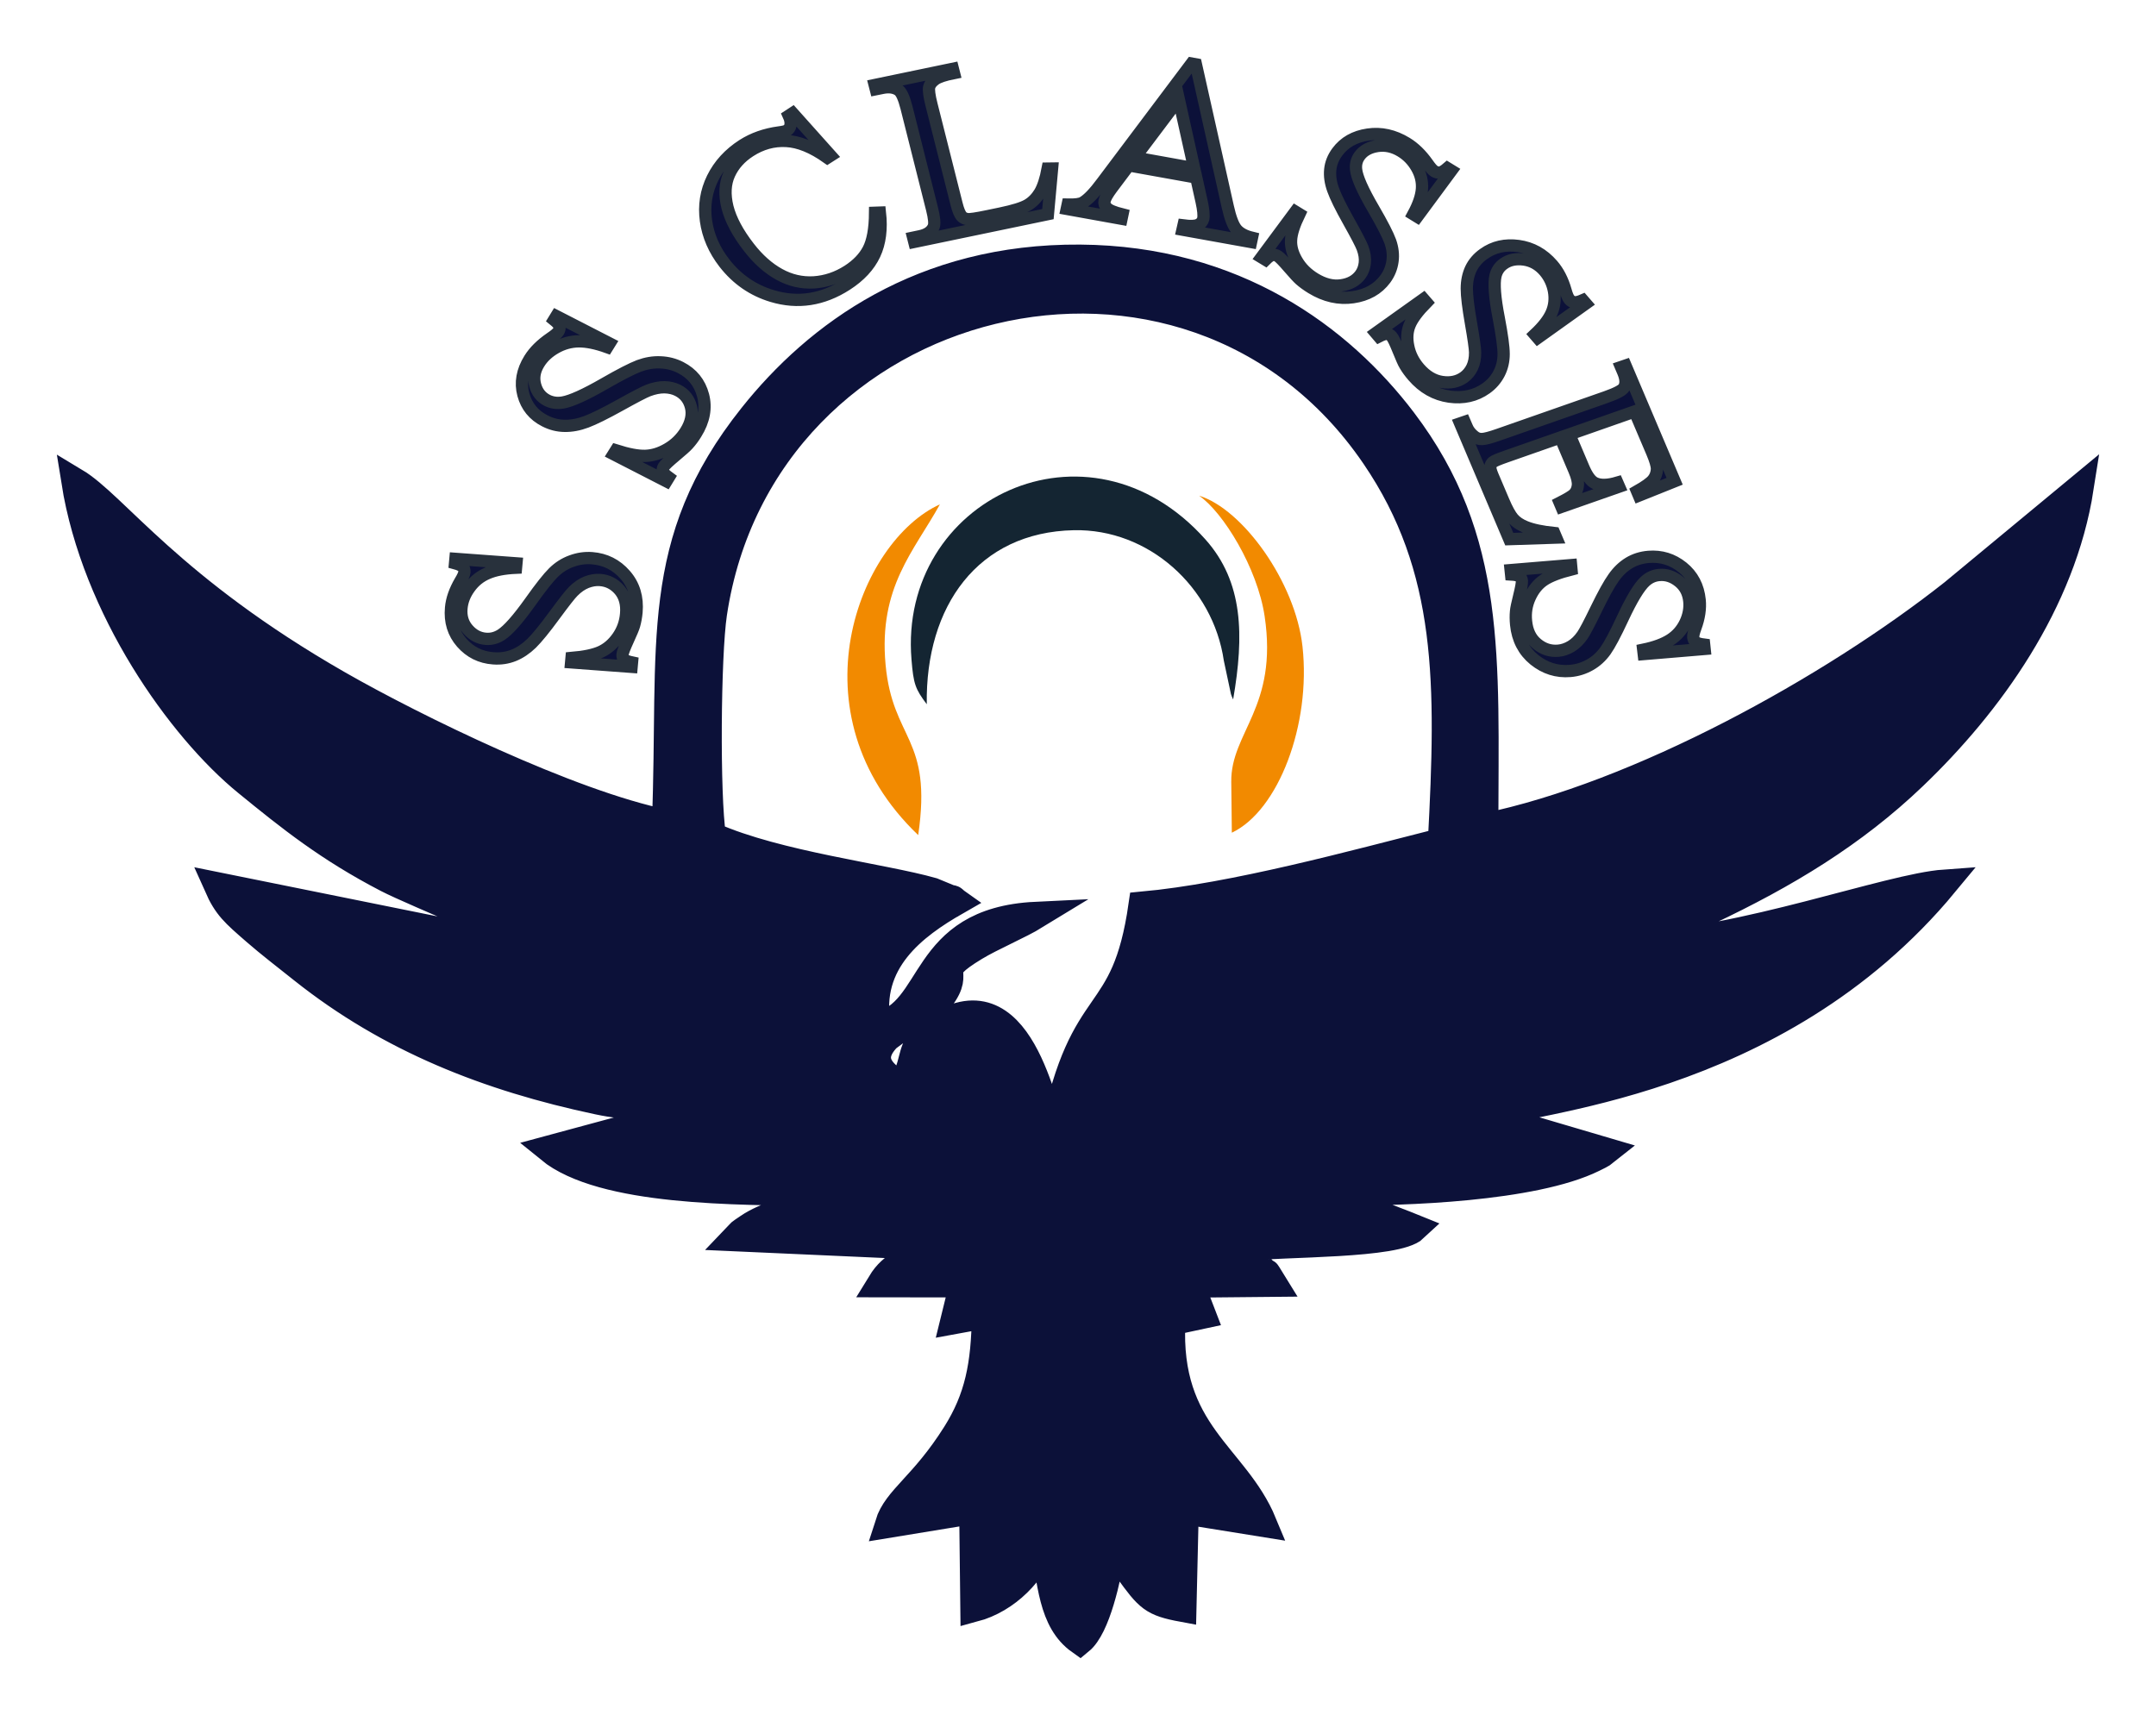
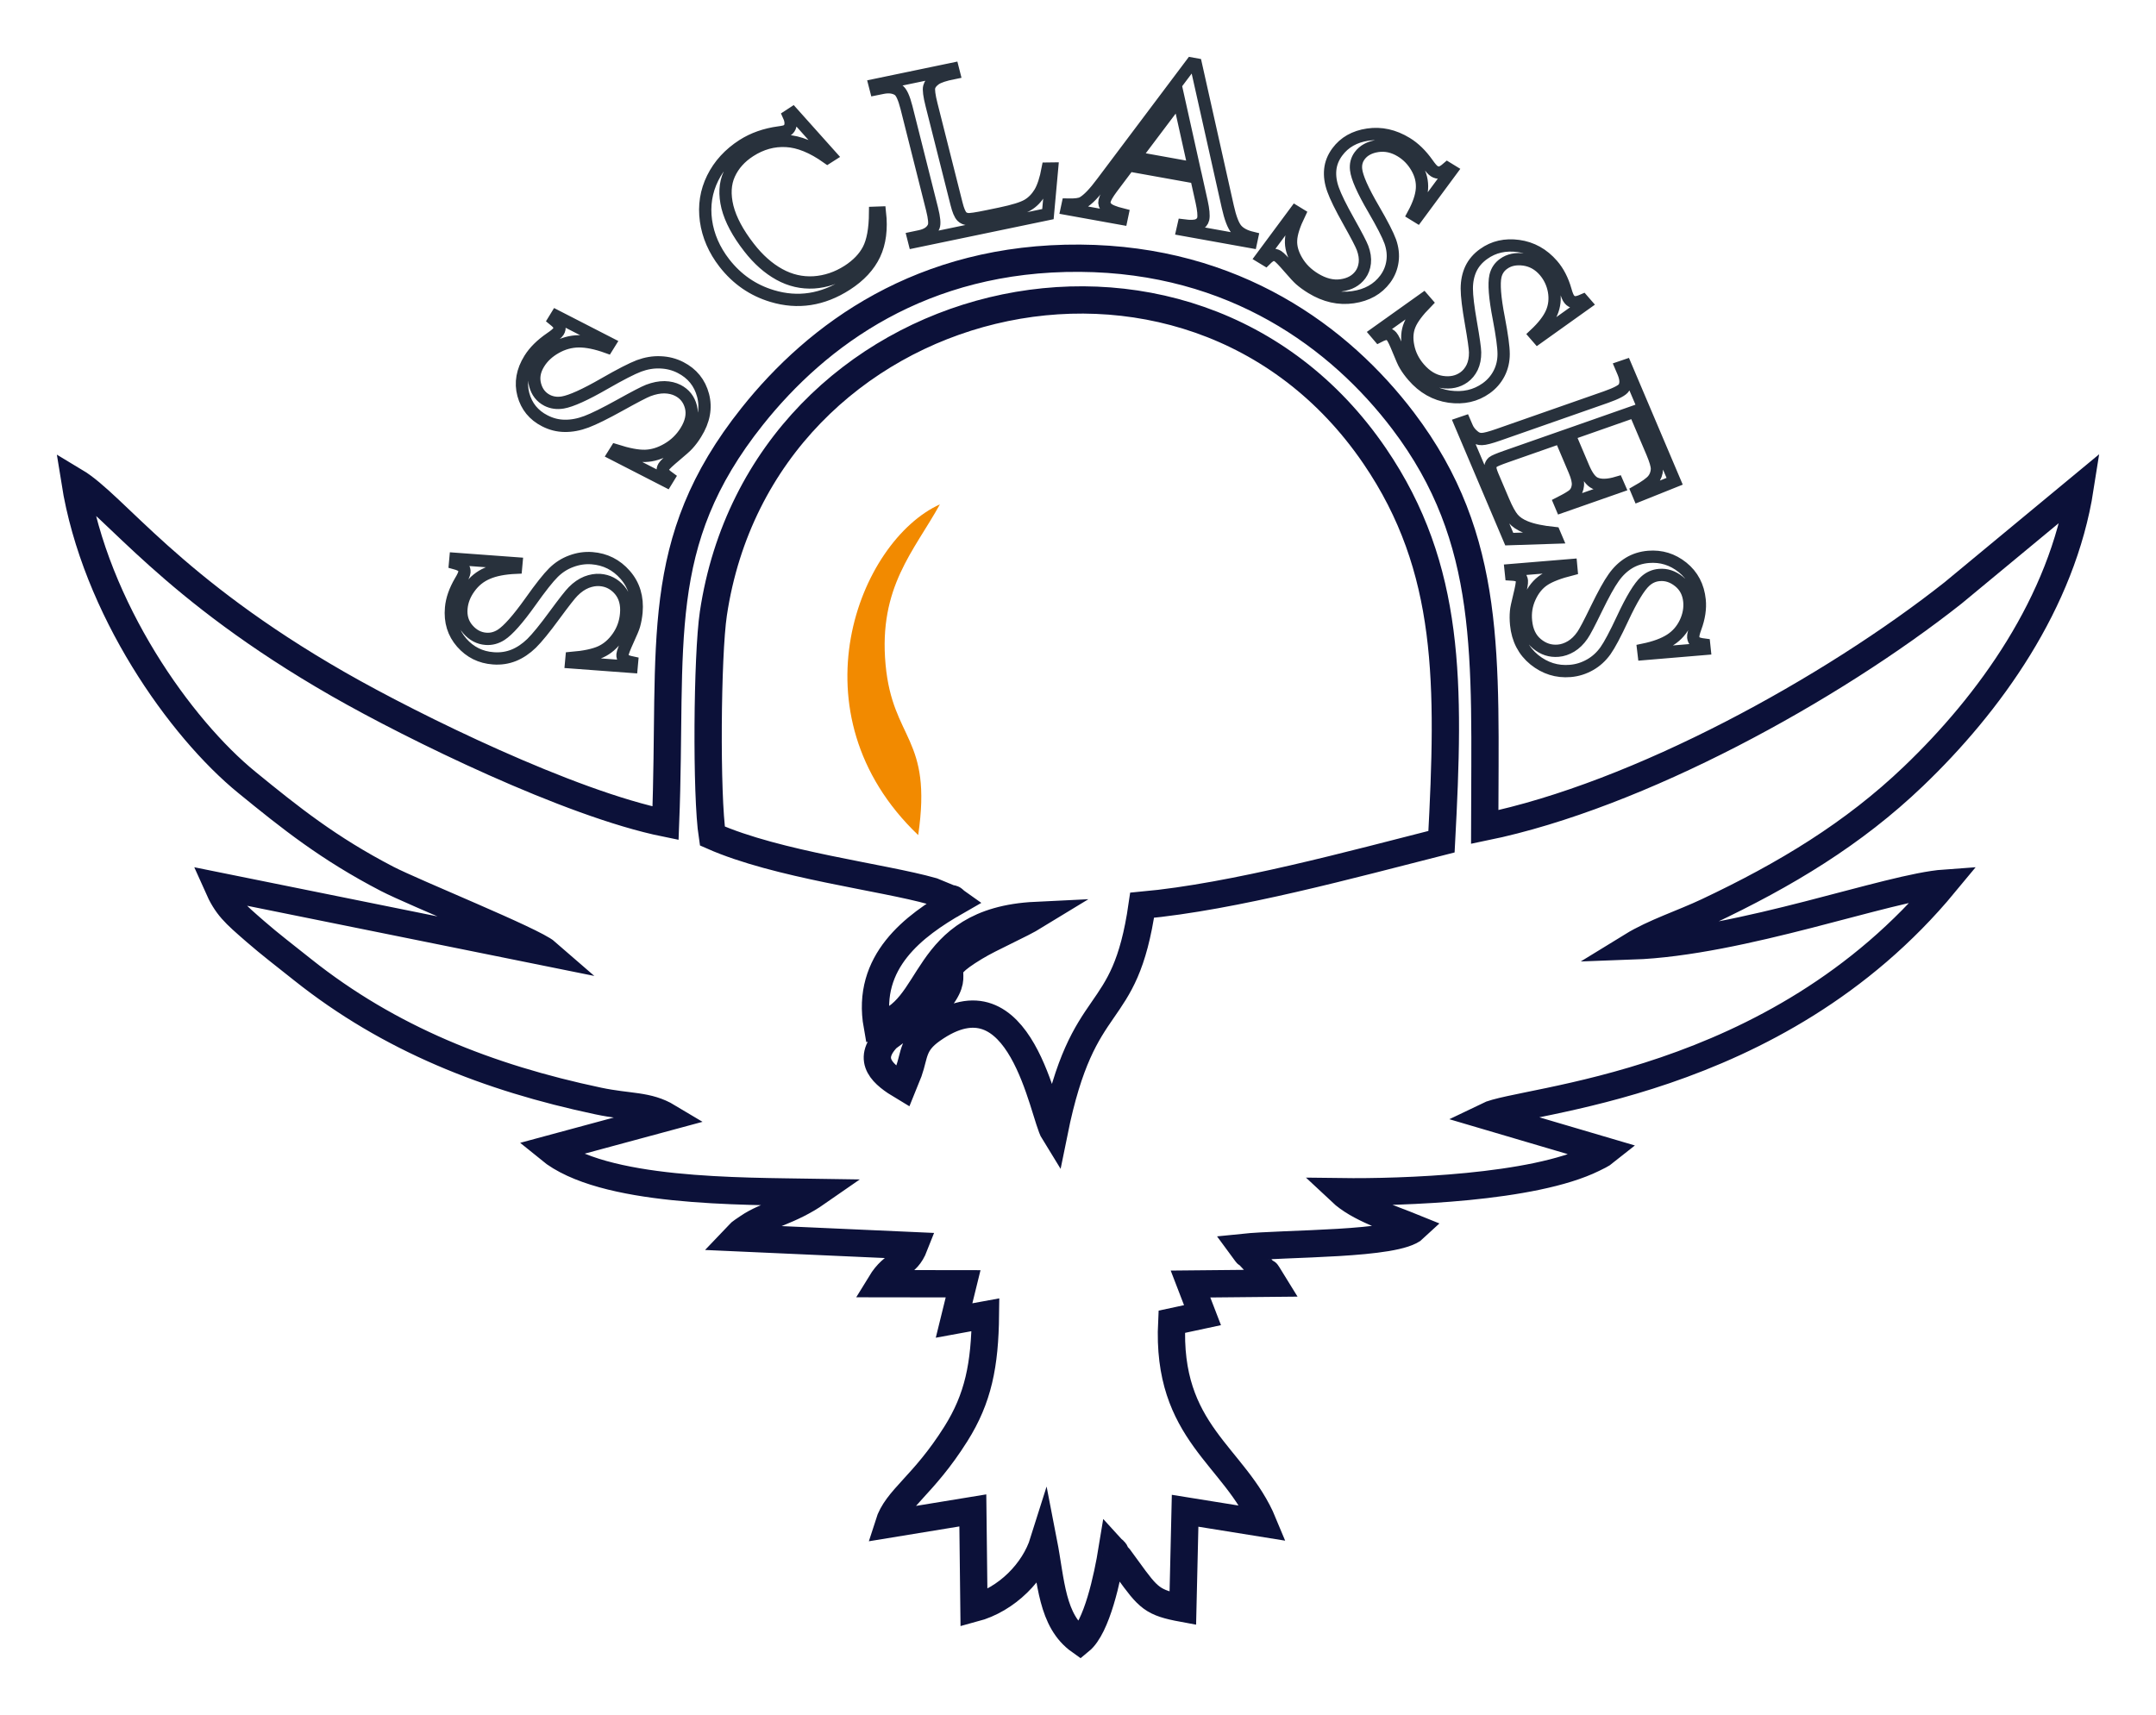
<svg xmlns="http://www.w3.org/2000/svg" version="1.1" width="37.924" height="30.172" viewBox="0 0 37.924 30.172">
  <g id="layer_1" data-name="Layer 1">
-     <path transform="matrix(1,0,0,-1,1,29.172)" d="M11.53 14.464C11.42 15.18 11.438 17.641 11.548 18.377 12.402 24.095 19.909 25.951 23.182 21.148 24.53 19.17 24.503 17.131 24.356 14.364 22.821 13.975 20.709 13.394 19.09 13.246 18.78 11.097 18.058 11.804 17.541 9.249 17.348 9.56 16.968 12.169 15.395 11.056 15.05 10.813 15.091 10.625 14.984 10.319L14.879 10.059C14.541 10.261 14.225 10.511 14.607 10.911L15.544 11.605C15.946 12.138 15.367 12.032 16.145 12.505 16.444 12.687 16.931 12.89 17.22 13.067 15.156 12.967 15.479 11.35 14.43 11.125 14.228 12.256 15.077 12.886 15.816 13.309 15.792 13.326 15.752 13.377 15.74 13.353L15.403 13.492C14.523 13.742 12.678 13.956 11.53 14.464ZM10.707 14.689C9.019 15.032 6.271 16.379 4.956 17.132 2.001 18.824 1.022 20.281 .318 20.703 .674 18.463 2.18 16.353 3.345 15.405 4.107 14.783 4.778 14.246 5.808 13.711 6.284 13.464 8.379 12.621 8.613 12.417L2.825 13.587C2.989 13.217 3.121 13.107 3.493 12.783 3.75 12.559 4.011 12.361 4.324 12.111 5.85 10.896 7.586 10.211 9.522 9.802 10.074 9.685 10.388 9.737 10.75 9.52L8.663 8.956C9.602 8.187 12.007 8.216 13.376 8.194 12.886 7.853 12.487 7.804 12.161 7.581 11.977 7.455 12.06 7.52 11.942 7.397L15.085 7.256C14.937 6.877 14.732 6.988 14.488 6.588L15.941 6.586 15.782 5.94 16.334 6.041C16.324 5.155 16.207 4.57 15.813 3.944 15.236 3.027 14.772 2.811 14.629 2.356L16.112 2.599 16.132 .876C16.712 1.031 17.191 1.522 17.355 2.044 17.49 1.35 17.496 .656 17.997 .301 18.293 .543 18.48 1.411 18.563 1.921 18.584 1.898 18.613 1.891 18.622 1.848 18.631 1.804 18.667 1.791 18.68 1.774 18.744 1.688 18.77 1.65 18.837 1.559 19.203 1.053 19.27 .975 19.806 .876L19.846 2.593 21.22 2.372C20.726 3.567 19.513 3.954 19.611 5.918L20.152 6.034 19.941 6.582 21.396 6.596C21.183 6.941 21.369 6.652 21.162 6.883L21.038 7.014C20.816 7.258 21.027 6.985 20.85 7.225 21.628 7.306 23.567 7.266 23.884 7.566 23.447 7.744 22.901 7.91 22.586 8.206 23.667 8.192 25.973 8.27 27.025 8.789 27.229 8.889 27.169 8.863 27.243 8.921L25.154 9.537C25.774 9.84 30.218 10.017 33.209 13.635 32.216 13.564 29.644 12.598 27.707 12.529 28.096 12.768 28.599 12.929 29.031 13.133 30.405 13.781 31.603 14.505 32.655 15.512 33.994 16.792 35.273 18.566 35.589 20.591L33.354 18.74C31.217 17.051 27.829 15.18 25.116 14.622 25.12 17.601 25.265 19.679 23.682 21.767 22.57 23.233 20.715 24.609 17.998 24.629 15.218 24.649 13.376 23.284 12.232 21.847 10.456 19.617 10.831 17.859 10.707 14.689Z" fill="#0c1139" fill-rule="evenodd" />
    <path transform="matrix(1,0,0,-1,1,29.172)" stroke-width=".48" stroke-linecap="butt" stroke-miterlimit="22.926" stroke-linejoin="miter" fill="none" stroke="#0c1139" d="M11.53 14.464C11.42 15.18 11.438 17.641 11.548 18.377 12.402 24.095 19.909 25.951 23.182 21.148 24.53 19.17 24.503 17.131 24.356 14.364 22.821 13.975 20.709 13.394 19.09 13.246 18.78 11.097 18.058 11.804 17.541 9.249 17.348 9.56 16.968 12.169 15.395 11.056 15.05 10.813 15.091 10.625 14.984 10.319L14.879 10.059C14.541 10.261 14.225 10.511 14.607 10.911L15.544 11.605C15.946 12.138 15.367 12.032 16.145 12.505 16.444 12.687 16.931 12.89 17.22 13.067 15.156 12.967 15.479 11.35 14.43 11.125 14.228 12.256 15.077 12.886 15.816 13.309 15.792 13.326 15.752 13.377 15.74 13.353L15.403 13.492C14.523 13.742 12.678 13.956 11.53 14.464ZM10.707 14.689C9.019 15.032 6.271 16.379 4.956 17.132 2.001 18.824 1.022 20.281 .318 20.703 .674 18.463 2.18 16.353 3.345 15.405 4.107 14.783 4.778 14.246 5.808 13.711 6.284 13.464 8.379 12.621 8.613 12.417L2.825 13.587C2.989 13.217 3.121 13.107 3.493 12.783 3.75 12.559 4.011 12.361 4.324 12.111 5.85 10.896 7.586 10.211 9.522 9.802 10.074 9.685 10.388 9.737 10.75 9.52L8.663 8.956C9.602 8.187 12.007 8.216 13.376 8.194 12.886 7.853 12.487 7.804 12.161 7.581 11.977 7.455 12.06 7.52 11.942 7.397L15.085 7.256C14.937 6.877 14.732 6.988 14.488 6.588L15.941 6.586 15.782 5.94 16.334 6.041C16.324 5.155 16.207 4.57 15.813 3.944 15.236 3.027 14.772 2.811 14.629 2.356L16.112 2.599 16.132 .876C16.712 1.031 17.191 1.522 17.355 2.044 17.49 1.35 17.496 .656 17.997 .301 18.293 .543 18.48 1.411 18.563 1.921 18.584 1.898 18.613 1.891 18.622 1.848 18.631 1.804 18.667 1.791 18.68 1.774 18.744 1.688 18.77 1.65 18.837 1.559 19.203 1.053 19.27 .975 19.806 .876L19.846 2.593 21.22 2.372C20.726 3.567 19.513 3.954 19.611 5.918L20.152 6.034 19.941 6.582 21.396 6.596C21.183 6.941 21.369 6.652 21.162 6.883L21.038 7.014C20.816 7.258 21.027 6.985 20.85 7.225 21.628 7.306 23.567 7.266 23.884 7.566 23.447 7.744 22.901 7.91 22.586 8.206 23.667 8.192 25.973 8.27 27.025 8.789 27.229 8.889 27.169 8.863 27.243 8.921L25.154 9.537C25.774 9.84 30.218 10.017 33.209 13.635 32.216 13.564 29.644 12.598 27.707 12.529 28.096 12.768 28.599 12.929 29.031 13.133 30.405 13.781 31.603 14.505 32.655 15.512 33.994 16.792 35.273 18.566 35.589 20.591L33.354 18.74C31.217 17.051 27.829 15.18 25.116 14.622 25.12 17.601 25.265 19.679 23.682 21.767 22.57 23.233 20.715 24.609 17.998 24.629 15.218 24.649 13.376 23.284 12.232 21.847 10.456 19.617 10.831 17.859 10.707 14.689Z" />
-     <path transform="matrix(1,0,0,-1,1,29.172)" d="M15.302 16.782C15.276 18.508 16.201 19.809 17.888 19.844 19.203 19.872 20.338 18.846 20.527 17.549L20.652 16.962C20.661 16.936 20.674 16.897 20.691 16.867 20.886 17.995 20.871 18.933 20.204 19.681 18.137 21.998 14.802 20.379 15.033 17.57 15.068 17.136 15.1 17.051 15.302 16.782" fill="#142532" fill-rule="evenodd" />
-     <path transform="matrix(1,0,0,-1,1,29.172)" d="M20.658 15.417 20.668 14.522C21.489 14.911 22.062 16.427 21.911 17.797 21.787 18.931 20.859 20.216 20.092 20.451 20.515 20.161 21.118 19.18 21.245 18.33 21.485 16.727 20.647 16.288 20.658 15.417" fill="#f28a00" fill-rule="evenodd" />
    <path transform="matrix(1,0,0,-1,1,29.172)" d="M15.151 14.48C15.405 16.21 14.701 16.138 14.577 17.482 14.452 18.844 15.079 19.477 15.533 20.299 14.107 19.651 12.908 16.623 15.151 14.48" fill="#f28a00" fill-rule="evenodd" />
-     <path transform="matrix(1,0,0,-1,1,29.172)" d="M7.011 19.34 8.084 19.261 8.077 19.184C7.868 19.175 7.701 19.142 7.573 19.086 7.445 19.031 7.34 18.946 7.258 18.831 7.175 18.717 7.128 18.596 7.117 18.469 7.104 18.324 7.142 18.201 7.23 18.1 7.319 17.998 7.425 17.942 7.548 17.933 7.643 17.926 7.732 17.95 7.816 18.004 7.937 18.082 8.109 18.275 8.329 18.584 8.508 18.837 8.644 19.008 8.735 19.098 8.827 19.189 8.931 19.256 9.05 19.299 9.168 19.343 9.288 19.361 9.412 19.352 9.647 19.334 9.842 19.236 9.997 19.058 10.153 18.88 10.219 18.66 10.196 18.4 10.188 18.317 10.174 18.241 10.154 18.17 10.142 18.127 10.106 18.041 10.045 17.908 9.985 17.777 9.953 17.693 9.95 17.657 9.947 17.622 9.956 17.594 9.977 17.572 9.999 17.551 10.045 17.532 10.117 17.517L10.11 17.44 9.046 17.519 9.053 17.596C9.279 17.615 9.45 17.651 9.566 17.704 9.682 17.757 9.783 17.844 9.867 17.964 9.951 18.084 10 18.219 10.013 18.369 10.029 18.542 9.99 18.683 9.899 18.791 9.806 18.899 9.691 18.958 9.554 18.968 9.477 18.974 9.398 18.96 9.317 18.929 9.235 18.896 9.157 18.843 9.082 18.767 9.031 18.717 8.921 18.576 8.751 18.345 8.582 18.114 8.448 17.95 8.351 17.854 8.253 17.759 8.148 17.688 8.037 17.643 7.925 17.598 7.805 17.58 7.676 17.59 7.454 17.606 7.269 17.698 7.122 17.865 6.975 18.033 6.912 18.237 6.934 18.477 6.947 18.628 7.002 18.783 7.097 18.946 7.143 19.021 7.166 19.074 7.169 19.106 7.172 19.142 7.163 19.173 7.142 19.197 7.12 19.222 7.074 19.244 7.004 19.263ZM8.786 23.611 9.723 23.13 9.682 23.064C9.488 23.134 9.321 23.168 9.179 23.167 9.038 23.165 8.903 23.128 8.775 23.055 8.648 22.983 8.549 22.892 8.48 22.78 8.401 22.653 8.379 22.528 8.412 22.402 8.445 22.276 8.516 22.185 8.624 22.129 8.707 22.087 8.799 22.074 8.9 22.091 9.046 22.116 9.291 22.226 9.633 22.423 9.913 22.584 10.115 22.687 10.24 22.735 10.365 22.781 10.491 22.803 10.618 22.797 10.745 22.792 10.862 22.762 10.971 22.706 11.176 22.601 11.308 22.438 11.367 22.217 11.425 21.996 11.384 21.771 11.242 21.544 11.198 21.471 11.15 21.408 11.098 21.351 11.068 21.317 10.995 21.252 10.879 21.155 10.764 21.059 10.696 20.995 10.676 20.963 10.657 20.933 10.653 20.903 10.662 20.876 10.672 20.848 10.705 20.814 10.763 20.772L10.722 20.705 9.792 21.182 9.834 21.249C10.048 21.181 10.22 21.148 10.35 21.152 10.48 21.156 10.611 21.196 10.742 21.273 10.875 21.35 10.981 21.454 11.063 21.585 11.157 21.736 11.187 21.879 11.154 22.012 11.12 22.145 11.043 22.243 10.923 22.304 10.856 22.338 10.778 22.357 10.689 22.359 10.6 22.36 10.505 22.341 10.402 22.302 10.332 22.275 10.167 22.189 9.906 22.044 9.645 21.899 9.448 21.802 9.316 21.752 9.183 21.702 9.055 21.678 8.933 21.68 8.811 21.681 8.694 21.711 8.582 21.769 8.388 21.868 8.262 22.023 8.206 22.23 8.15 22.439 8.187 22.648 8.317 22.857 8.399 22.989 8.521 23.109 8.682 23.22 8.758 23.271 8.804 23.311 8.822 23.339 8.841 23.37 8.847 23.401 8.839 23.432 8.831 23.463 8.8 23.5 8.745 23.544ZM12.943 27.182 13.612 26.434 13.554 26.397C13.294 26.582 13.052 26.681 12.828 26.692 12.604 26.704 12.393 26.645 12.192 26.516 12.024 26.408 11.902 26.272 11.827 26.107 11.752 25.942 11.742 25.749 11.796 25.528 11.852 25.308 11.978 25.071 12.175 24.818 12.338 24.608 12.515 24.451 12.709 24.344 12.901 24.238 13.103 24.192 13.315 24.204 13.526 24.218 13.726 24.285 13.915 24.406 14.079 24.512 14.2 24.637 14.275 24.781 14.351 24.926 14.391 25.142 14.393 25.429L14.478 25.432C14.51 25.145 14.479 24.899 14.383 24.695 14.287 24.492 14.123 24.315 13.89 24.165 13.47 23.895 13.033 23.828 12.582 23.964 12.245 24.065 11.965 24.258 11.742 24.544 11.563 24.775 11.455 25.024 11.418 25.289 11.381 25.556 11.421 25.805 11.536 26.039 11.652 26.273 11.828 26.465 12.064 26.617 12.247 26.734 12.459 26.809 12.701 26.842 12.772 26.851 12.82 26.862 12.842 26.876 12.876 26.898 12.896 26.928 12.904 26.965 12.913 27.017 12.903 27.074 12.874 27.137ZM17.429 26.206 17.506 26.207 17.433 25.405 15.082 24.916 15.063 24.991 15.177 25.015C15.305 25.041 15.388 25.098 15.424 25.186 15.444 25.235 15.434 25.338 15.395 25.494L14.945 27.28C14.901 27.452 14.854 27.556 14.8 27.59 14.728 27.637 14.634 27.649 14.519 27.625L14.405 27.602 14.386 27.676 15.761 27.962 15.78 27.887C15.619 27.855 15.509 27.819 15.45 27.777 15.392 27.735 15.357 27.69 15.345 27.643 15.332 27.595 15.345 27.489 15.386 27.328L15.825 25.588C15.853 25.475 15.884 25.4 15.919 25.363 15.944 25.337 15.978 25.323 16.019 25.317 16.059 25.311 16.177 25.328 16.373 25.369L16.595 25.415C16.829 25.464 16.988 25.513 17.075 25.564 17.161 25.614 17.233 25.688 17.291 25.783 17.348 25.879 17.394 26.02 17.429 26.206ZM20.042 26.049 18.857 26.262 18.558 25.864C18.484 25.765 18.44 25.689 18.429 25.636 18.419 25.594 18.433 25.552 18.471 25.512 18.508 25.473 18.599 25.435 18.744 25.399L18.728 25.323 17.764 25.497 17.78 25.572C17.912 25.569 18 25.581 18.045 25.607 18.136 25.659 18.25 25.777 18.386 25.961L19.959 28.054 20.036 28.04 20.596 25.538C20.641 25.337 20.692 25.203 20.75 25.135 20.808 25.067 20.898 25.019 21.022 24.989L21.006 24.914 19.8 25.131 19.817 25.206C19.939 25.19 20.026 25.193 20.076 25.217 20.125 25.241 20.154 25.275 20.165 25.321 20.177 25.381 20.168 25.481 20.137 25.622ZM20.005 26.212 19.735 27.426 18.962 26.4ZM24.53 26.171 23.93 25.359 23.86 25.402C23.952 25.572 24.003 25.721 24.012 25.849 24.021 25.978 23.991 26.103 23.921 26.224 23.852 26.345 23.759 26.442 23.642 26.513 23.509 26.594 23.373 26.624 23.233 26.604 23.092 26.583 22.986 26.526 22.917 26.433 22.864 26.362 22.843 26.279 22.854 26.187 22.869 26.052 22.97 25.822 23.16 25.497 23.315 25.231 23.413 25.039 23.455 24.923 23.496 24.805 23.51 24.69 23.494 24.575 23.478 24.46 23.436 24.357 23.367 24.263 23.235 24.085 23.046 23.979 22.799 23.943 22.551 23.907 22.308 23.962 22.069 24.108 21.994 24.154 21.927 24.202 21.869 24.253 21.834 24.284 21.768 24.354 21.671 24.467 21.575 24.579 21.51 24.645 21.477 24.666 21.445 24.685 21.413 24.692 21.382 24.686 21.351 24.679 21.31 24.651 21.261 24.602L21.19 24.645 21.786 25.449 21.856 25.406C21.765 25.218 21.715 25.064 21.71 24.947 21.703 24.829 21.738 24.707 21.812 24.582 21.886 24.456 21.991 24.351 22.129 24.267 22.288 24.17 22.442 24.131 22.59 24.152 22.739 24.172 22.852 24.234 22.929 24.338 22.972 24.396 22.998 24.465 23.007 24.545 23.016 24.626 23.003 24.714 22.967 24.81 22.943 24.875 22.862 25.031 22.723 25.279 22.584 25.526 22.493 25.712 22.449 25.836 22.404 25.96 22.388 26.078 22.399 26.188 22.41 26.299 22.452 26.403 22.524 26.5 22.648 26.668 22.828 26.77 23.06 26.804 23.293 26.839 23.52 26.788 23.74 26.654 23.878 26.57 24 26.45 24.11 26.295 24.16 26.223 24.199 26.178 24.229 26.16 24.262 26.139 24.296 26.132 24.33 26.137 24.364 26.142 24.407 26.168 24.46 26.214ZM26.895 23.831 26.049 23.227 25.997 23.287C26.142 23.423 26.241 23.55 26.293 23.67 26.345 23.79 26.358 23.917 26.334 24.052 26.309 24.186 26.253 24.304 26.166 24.405 26.067 24.519 25.948 24.586 25.807 24.606 25.666 24.625 25.546 24.601 25.449 24.531 25.374 24.478 25.326 24.406 25.305 24.315 25.275 24.182 25.293 23.935 25.364 23.572 25.42 23.276 25.449 23.067 25.449 22.944 25.449 22.821 25.423 22.707 25.369 22.602 25.315 22.498 25.24 22.411 25.142 22.341 24.956 22.208 24.74 22.16 24.493 22.194 24.245 22.23 24.033 22.35 23.855 22.556 23.799 22.621 23.752 22.685 23.714 22.75 23.69 22.789 23.652 22.875 23.598 23.009 23.544 23.142 23.505 23.224 23.48 23.252 23.456 23.28 23.428 23.295 23.397 23.298 23.365 23.3 23.317 23.285 23.253 23.252L23.201 23.313 24.04 23.911 24.092 23.851C23.941 23.697 23.842 23.565 23.797 23.455 23.751 23.344 23.742 23.219 23.771 23.079 23.799 22.938 23.863 22.809 23.965 22.691 24.084 22.554 24.218 22.474 24.365 22.452 24.514 22.429 24.643 22.457 24.751 22.534 24.811 22.577 24.86 22.636 24.896 22.71 24.931 22.784 24.948 22.871 24.947 22.973 24.946 23.041 24.922 23.213 24.874 23.487 24.826 23.761 24.801 23.964 24.801 24.095 24.801 24.225 24.826 24.342 24.873 24.443 24.922 24.545 24.997 24.633 25.098 24.704 25.273 24.83 25.478 24.876 25.711 24.844 25.944 24.812 26.143 24.701 26.307 24.512 26.41 24.393 26.486 24.245 26.537 24.067 26.56 23.984 26.583 23.93 26.605 23.905 26.629 23.876 26.659 23.86 26.693 23.855 26.728 23.85 26.777 23.862 26.843 23.891ZM27.754 21.933 26.605 21.53 26.852 20.948C26.916 20.797 26.984 20.706 27.055 20.673 27.149 20.628 27.28 20.631 27.449 20.681L27.48 20.61 26.466 20.255 26.436 20.326C26.57 20.394 26.654 20.445 26.686 20.477 26.726 20.517 26.749 20.57 26.755 20.633 26.761 20.696 26.741 20.783 26.694 20.893L26.447 21.475 25.488 21.139C25.359 21.094 25.283 21.061 25.259 21.042 25.237 21.021 25.221 20.995 25.216 20.964 25.21 20.932 25.224 20.879 25.254 20.807L25.444 20.36C25.507 20.211 25.565 20.107 25.616 20.047 25.667 19.988 25.74 19.939 25.834 19.901 25.956 19.851 26.125 19.816 26.339 19.794L26.373 19.714 25.548 19.687 24.684 21.723 24.763 21.75 24.803 21.657C24.829 21.594 24.872 21.541 24.928 21.497 24.968 21.463 25.015 21.446 25.067 21.448 25.119 21.449 25.216 21.474 25.358 21.524L27.249 22.186C27.433 22.251 27.54 22.307 27.567 22.355 27.605 22.423 27.6 22.51 27.554 22.62L27.514 22.714 27.593 22.741 28.457 20.705 27.828 20.453 27.796 20.529C27.939 20.61 28.032 20.677 28.076 20.73 28.119 20.783 28.143 20.848 28.146 20.923 28.145 20.983 28.117 21.078 28.062 21.209ZM28.984 17.755 27.913 17.665 27.904 17.741C28.108 17.783 28.267 17.842 28.383 17.917 28.498 17.991 28.585 18.092 28.645 18.217 28.704 18.342 28.728 18.469 28.715 18.596 28.7 18.741 28.64 18.856 28.534 18.942 28.427 19.028 28.312 19.067 28.188 19.056 28.094 19.049 28.01 19.011 27.938 18.945 27.833 18.849 27.701 18.632 27.543 18.293 27.414 18.016 27.313 17.826 27.24 17.723 27.166 17.62 27.076 17.537 26.968 17.476 26.86 17.415 26.745 17.378 26.621 17.368 26.386 17.348 26.176 17.415 25.989 17.565 25.802 17.717 25.695 17.924 25.669 18.183 25.661 18.266 25.66 18.343 25.667 18.416 25.67 18.46 25.689 18.551 25.724 18.691 25.758 18.829 25.774 18.917 25.77 18.953 25.767 18.988 25.752 19.015 25.727 19.033 25.702 19.05 25.653 19.061 25.58 19.065L25.572 19.142 26.635 19.23 26.642 19.154C26.424 19.099 26.262 19.037 26.157 18.967 26.053 18.897 25.971 18.796 25.911 18.664 25.85 18.532 25.827 18.392 25.843 18.242 25.86 18.069 25.924 17.936 26.035 17.845 26.147 17.752 26.271 17.712 26.409 17.724 26.485 17.73 26.561 17.756 26.635 17.8 26.709 17.845 26.776 17.909 26.835 17.995 26.876 18.053 26.958 18.209 27.081 18.463 27.205 18.717 27.305 18.899 27.384 19.009 27.461 19.119 27.552 19.205 27.652 19.266 27.754 19.328 27.869 19.364 27.997 19.375 28.22 19.393 28.419 19.332 28.596 19.19 28.772 19.048 28.873 18.856 28.897 18.616 28.912 18.466 28.888 18.304 28.824 18.13 28.794 18.049 28.781 17.992 28.784 17.96 28.788 17.924 28.803 17.895 28.828 17.874 28.855 17.854 28.904 17.84 28.976 17.831Z" fill="#0c1139" />
    <path transform="matrix(1,0,0,-1,1,29.172)" stroke-width=".216" stroke-linecap="butt" stroke-miterlimit="22.926" stroke-linejoin="miter" fill="none" stroke="#28313c" d="M7.011 19.34 8.084 19.261 8.077 19.184C7.868 19.175 7.701 19.142 7.573 19.086 7.445 19.031 7.34 18.946 7.258 18.831 7.175 18.717 7.128 18.596 7.117 18.469 7.104 18.324 7.142 18.201 7.23 18.1 7.319 17.998 7.425 17.942 7.548 17.933 7.643 17.926 7.732 17.95 7.816 18.004 7.937 18.082 8.109 18.275 8.329 18.584 8.508 18.837 8.644 19.008 8.735 19.098 8.827 19.189 8.931 19.256 9.05 19.299 9.168 19.343 9.288 19.361 9.412 19.352 9.647 19.334 9.842 19.236 9.997 19.058 10.153 18.88 10.219 18.66 10.196 18.4 10.188 18.317 10.174 18.241 10.154 18.17 10.142 18.127 10.106 18.041 10.045 17.908 9.985 17.777 9.953 17.693 9.95 17.657 9.947 17.622 9.956 17.594 9.977 17.572 9.999 17.551 10.045 17.532 10.117 17.517L10.11 17.44 9.046 17.519 9.053 17.596C9.279 17.615 9.45 17.651 9.566 17.704 9.682 17.757 9.783 17.844 9.867 17.964 9.951 18.084 10 18.219 10.013 18.369 10.029 18.542 9.99 18.683 9.899 18.791 9.806 18.899 9.691 18.958 9.554 18.968 9.477 18.974 9.398 18.96 9.317 18.929 9.235 18.896 9.157 18.843 9.082 18.767 9.031 18.717 8.921 18.576 8.751 18.345 8.582 18.114 8.448 17.95 8.351 17.854 8.253 17.759 8.148 17.688 8.037 17.643 7.925 17.598 7.805 17.58 7.676 17.59 7.454 17.606 7.269 17.698 7.122 17.865 6.975 18.033 6.912 18.237 6.934 18.477 6.947 18.628 7.002 18.783 7.097 18.946 7.143 19.021 7.166 19.074 7.169 19.106 7.172 19.142 7.163 19.173 7.142 19.197 7.12 19.222 7.074 19.244 7.004 19.263ZM8.786 23.611 9.723 23.13 9.682 23.064C9.488 23.134 9.321 23.168 9.179 23.167 9.038 23.165 8.903 23.128 8.775 23.055 8.648 22.983 8.549 22.892 8.48 22.78 8.401 22.653 8.379 22.528 8.412 22.402 8.445 22.276 8.516 22.185 8.624 22.129 8.707 22.087 8.799 22.074 8.9 22.091 9.046 22.116 9.291 22.226 9.633 22.423 9.913 22.584 10.115 22.687 10.24 22.735 10.365 22.781 10.491 22.803 10.618 22.797 10.745 22.792 10.862 22.762 10.971 22.706 11.176 22.601 11.308 22.438 11.367 22.217 11.425 21.996 11.384 21.771 11.242 21.544 11.198 21.471 11.15 21.408 11.098 21.351 11.068 21.317 10.995 21.252 10.879 21.155 10.764 21.059 10.696 20.995 10.676 20.963 10.657 20.933 10.653 20.903 10.662 20.876 10.672 20.848 10.705 20.814 10.763 20.772L10.722 20.705 9.792 21.182 9.834 21.249C10.048 21.181 10.22 21.148 10.35 21.152 10.48 21.156 10.611 21.196 10.742 21.273 10.875 21.35 10.981 21.454 11.063 21.585 11.157 21.736 11.187 21.879 11.154 22.012 11.12 22.145 11.043 22.243 10.923 22.304 10.856 22.338 10.778 22.357 10.689 22.359 10.6 22.36 10.505 22.341 10.402 22.302 10.332 22.275 10.167 22.189 9.906 22.044 9.645 21.899 9.448 21.802 9.316 21.752 9.183 21.702 9.055 21.678 8.933 21.68 8.811 21.681 8.694 21.711 8.582 21.769 8.388 21.868 8.262 22.023 8.206 22.23 8.15 22.439 8.187 22.648 8.317 22.857 8.399 22.989 8.521 23.109 8.682 23.22 8.758 23.271 8.804 23.311 8.822 23.339 8.841 23.37 8.847 23.401 8.839 23.432 8.831 23.463 8.8 23.5 8.745 23.544ZM12.943 27.182 13.612 26.434 13.554 26.397C13.294 26.582 13.052 26.681 12.828 26.692 12.604 26.704 12.393 26.645 12.192 26.516 12.024 26.408 11.902 26.272 11.827 26.107 11.752 25.942 11.742 25.749 11.796 25.528 11.852 25.308 11.978 25.071 12.175 24.818 12.338 24.608 12.515 24.451 12.709 24.344 12.901 24.238 13.103 24.192 13.315 24.204 13.526 24.218 13.726 24.285 13.915 24.406 14.079 24.512 14.2 24.637 14.275 24.781 14.351 24.926 14.391 25.142 14.393 25.429L14.478 25.432C14.51 25.145 14.479 24.899 14.383 24.695 14.287 24.492 14.123 24.315 13.89 24.165 13.47 23.895 13.033 23.828 12.582 23.964 12.245 24.065 11.965 24.258 11.742 24.544 11.563 24.775 11.455 25.024 11.418 25.289 11.381 25.556 11.421 25.805 11.536 26.039 11.652 26.273 11.828 26.465 12.064 26.617 12.247 26.734 12.459 26.809 12.701 26.842 12.772 26.851 12.82 26.862 12.842 26.876 12.876 26.898 12.896 26.928 12.904 26.965 12.913 27.017 12.903 27.074 12.874 27.137ZM17.429 26.206 17.506 26.207 17.433 25.405 15.082 24.916 15.063 24.991 15.177 25.015C15.305 25.041 15.388 25.098 15.424 25.186 15.444 25.235 15.434 25.338 15.395 25.494L14.945 27.28C14.901 27.452 14.854 27.556 14.8 27.59 14.728 27.637 14.634 27.649 14.519 27.625L14.405 27.602 14.386 27.676 15.761 27.962 15.78 27.887C15.619 27.855 15.509 27.819 15.45 27.777 15.392 27.735 15.357 27.69 15.345 27.643 15.332 27.595 15.345 27.489 15.386 27.328L15.825 25.588C15.853 25.475 15.884 25.4 15.919 25.363 15.944 25.337 15.978 25.323 16.019 25.317 16.059 25.311 16.177 25.328 16.373 25.369L16.595 25.415C16.829 25.464 16.988 25.513 17.075 25.564 17.161 25.614 17.233 25.688 17.291 25.783 17.348 25.879 17.394 26.02 17.429 26.206ZM20.042 26.049 18.857 26.262 18.558 25.864C18.484 25.765 18.44 25.689 18.429 25.636 18.419 25.594 18.433 25.552 18.471 25.512 18.508 25.473 18.599 25.435 18.744 25.399L18.728 25.323 17.764 25.497 17.78 25.572C17.912 25.569 18 25.581 18.045 25.607 18.136 25.659 18.25 25.777 18.386 25.961L19.959 28.054 20.036 28.04 20.596 25.538C20.641 25.337 20.692 25.203 20.75 25.135 20.808 25.067 20.898 25.019 21.022 24.989L21.006 24.914 19.8 25.131 19.817 25.206C19.939 25.19 20.026 25.193 20.076 25.217 20.125 25.241 20.154 25.275 20.165 25.321 20.177 25.381 20.168 25.481 20.137 25.622ZM20.005 26.212 19.735 27.426 18.962 26.4ZM24.53 26.171 23.93 25.359 23.86 25.402C23.952 25.572 24.003 25.721 24.012 25.849 24.021 25.978 23.991 26.103 23.921 26.224 23.852 26.345 23.759 26.442 23.642 26.513 23.509 26.594 23.373 26.624 23.233 26.604 23.092 26.583 22.986 26.526 22.917 26.433 22.864 26.362 22.843 26.279 22.854 26.187 22.869 26.052 22.97 25.822 23.16 25.497 23.315 25.231 23.413 25.039 23.455 24.923 23.496 24.805 23.51 24.69 23.494 24.575 23.478 24.46 23.436 24.357 23.367 24.263 23.235 24.085 23.046 23.979 22.799 23.943 22.551 23.907 22.308 23.962 22.069 24.108 21.994 24.154 21.927 24.202 21.869 24.253 21.834 24.284 21.768 24.354 21.671 24.467 21.575 24.579 21.51 24.645 21.477 24.666 21.445 24.685 21.413 24.692 21.382 24.686 21.351 24.679 21.31 24.651 21.261 24.602L21.19 24.645 21.786 25.449 21.856 25.406C21.765 25.218 21.715 25.064 21.71 24.947 21.703 24.829 21.738 24.707 21.812 24.582 21.886 24.456 21.991 24.351 22.129 24.267 22.288 24.17 22.442 24.131 22.59 24.152 22.739 24.172 22.852 24.234 22.929 24.338 22.972 24.396 22.998 24.465 23.007 24.545 23.016 24.626 23.003 24.714 22.967 24.81 22.943 24.875 22.862 25.031 22.723 25.279 22.584 25.526 22.493 25.712 22.449 25.836 22.404 25.96 22.388 26.078 22.399 26.188 22.41 26.299 22.452 26.403 22.524 26.5 22.648 26.668 22.828 26.77 23.06 26.804 23.293 26.839 23.52 26.788 23.74 26.654 23.878 26.57 24 26.45 24.11 26.295 24.16 26.223 24.199 26.178 24.229 26.16 24.262 26.139 24.296 26.132 24.33 26.137 24.364 26.142 24.407 26.168 24.46 26.214ZM26.895 23.831 26.049 23.227 25.997 23.287C26.142 23.423 26.241 23.55 26.293 23.67 26.345 23.79 26.358 23.917 26.334 24.052 26.309 24.186 26.253 24.304 26.166 24.405 26.067 24.519 25.948 24.586 25.807 24.606 25.666 24.625 25.546 24.601 25.449 24.531 25.374 24.478 25.326 24.406 25.305 24.315 25.275 24.182 25.293 23.935 25.364 23.572 25.42 23.276 25.449 23.067 25.449 22.944 25.449 22.821 25.423 22.707 25.369 22.602 25.315 22.498 25.24 22.411 25.142 22.341 24.956 22.208 24.74 22.16 24.493 22.194 24.245 22.23 24.033 22.35 23.855 22.556 23.799 22.621 23.752 22.685 23.714 22.75 23.69 22.789 23.652 22.875 23.598 23.009 23.544 23.142 23.505 23.224 23.48 23.252 23.456 23.28 23.428 23.295 23.397 23.298 23.365 23.3 23.317 23.285 23.253 23.252L23.201 23.313 24.04 23.911 24.092 23.851C23.941 23.697 23.842 23.565 23.797 23.455 23.751 23.344 23.742 23.219 23.771 23.079 23.799 22.938 23.863 22.809 23.965 22.691 24.084 22.554 24.218 22.474 24.365 22.452 24.514 22.429 24.643 22.457 24.751 22.534 24.811 22.577 24.86 22.636 24.896 22.71 24.931 22.784 24.948 22.871 24.947 22.973 24.946 23.041 24.922 23.213 24.874 23.487 24.826 23.761 24.801 23.964 24.801 24.095 24.801 24.225 24.826 24.342 24.873 24.443 24.922 24.545 24.997 24.633 25.098 24.704 25.273 24.83 25.478 24.876 25.711 24.844 25.944 24.812 26.143 24.701 26.307 24.512 26.41 24.393 26.486 24.245 26.537 24.067 26.56 23.984 26.583 23.93 26.605 23.905 26.629 23.876 26.659 23.86 26.693 23.855 26.728 23.85 26.777 23.862 26.843 23.891ZM27.754 21.933 26.605 21.53 26.852 20.948C26.916 20.797 26.984 20.706 27.055 20.673 27.149 20.628 27.28 20.631 27.449 20.681L27.48 20.61 26.466 20.255 26.436 20.326C26.57 20.394 26.654 20.445 26.686 20.477 26.726 20.517 26.749 20.57 26.755 20.633 26.761 20.696 26.741 20.783 26.694 20.893L26.447 21.475 25.488 21.139C25.359 21.094 25.283 21.061 25.259 21.042 25.237 21.021 25.221 20.995 25.216 20.964 25.21 20.932 25.224 20.879 25.254 20.807L25.444 20.36C25.507 20.211 25.565 20.107 25.616 20.047 25.667 19.988 25.74 19.939 25.834 19.901 25.956 19.851 26.125 19.816 26.339 19.794L26.373 19.714 25.548 19.687 24.684 21.723 24.763 21.75 24.803 21.657C24.829 21.594 24.872 21.541 24.928 21.497 24.968 21.463 25.015 21.446 25.067 21.448 25.119 21.449 25.216 21.474 25.358 21.524L27.249 22.186C27.433 22.251 27.54 22.307 27.567 22.355 27.605 22.423 27.6 22.51 27.554 22.62L27.514 22.714 27.593 22.741 28.457 20.705 27.828 20.453 27.796 20.529C27.939 20.61 28.032 20.677 28.076 20.73 28.119 20.783 28.143 20.848 28.146 20.923 28.145 20.983 28.117 21.078 28.062 21.209ZM28.984 17.755 27.913 17.665 27.904 17.741C28.108 17.783 28.267 17.842 28.383 17.917 28.498 17.991 28.585 18.092 28.645 18.217 28.704 18.342 28.728 18.469 28.715 18.596 28.7 18.741 28.64 18.856 28.534 18.942 28.427 19.028 28.312 19.067 28.188 19.056 28.094 19.049 28.01 19.011 27.938 18.945 27.833 18.849 27.701 18.632 27.543 18.293 27.414 18.016 27.313 17.826 27.24 17.723 27.166 17.62 27.076 17.537 26.968 17.476 26.86 17.415 26.745 17.378 26.621 17.368 26.386 17.348 26.176 17.415 25.989 17.565 25.802 17.717 25.695 17.924 25.669 18.183 25.661 18.266 25.66 18.343 25.667 18.416 25.67 18.46 25.689 18.551 25.724 18.691 25.758 18.829 25.774 18.917 25.77 18.953 25.767 18.988 25.752 19.015 25.727 19.033 25.702 19.05 25.653 19.061 25.58 19.065L25.572 19.142 26.635 19.23 26.642 19.154C26.424 19.099 26.262 19.037 26.157 18.967 26.053 18.897 25.971 18.796 25.911 18.664 25.85 18.532 25.827 18.392 25.843 18.242 25.86 18.069 25.924 17.936 26.035 17.845 26.147 17.752 26.271 17.712 26.409 17.724 26.485 17.73 26.561 17.756 26.635 17.8 26.709 17.845 26.776 17.909 26.835 17.995 26.876 18.053 26.958 18.209 27.081 18.463 27.205 18.717 27.305 18.899 27.384 19.009 27.461 19.119 27.552 19.205 27.652 19.266 27.754 19.328 27.869 19.364 27.997 19.375 28.22 19.393 28.419 19.332 28.596 19.19 28.772 19.048 28.873 18.856 28.897 18.616 28.912 18.466 28.888 18.304 28.824 18.13 28.794 18.049 28.781 17.992 28.784 17.96 28.788 17.924 28.803 17.895 28.828 17.874 28.855 17.854 28.904 17.84 28.976 17.831Z" />
  </g>
</svg>